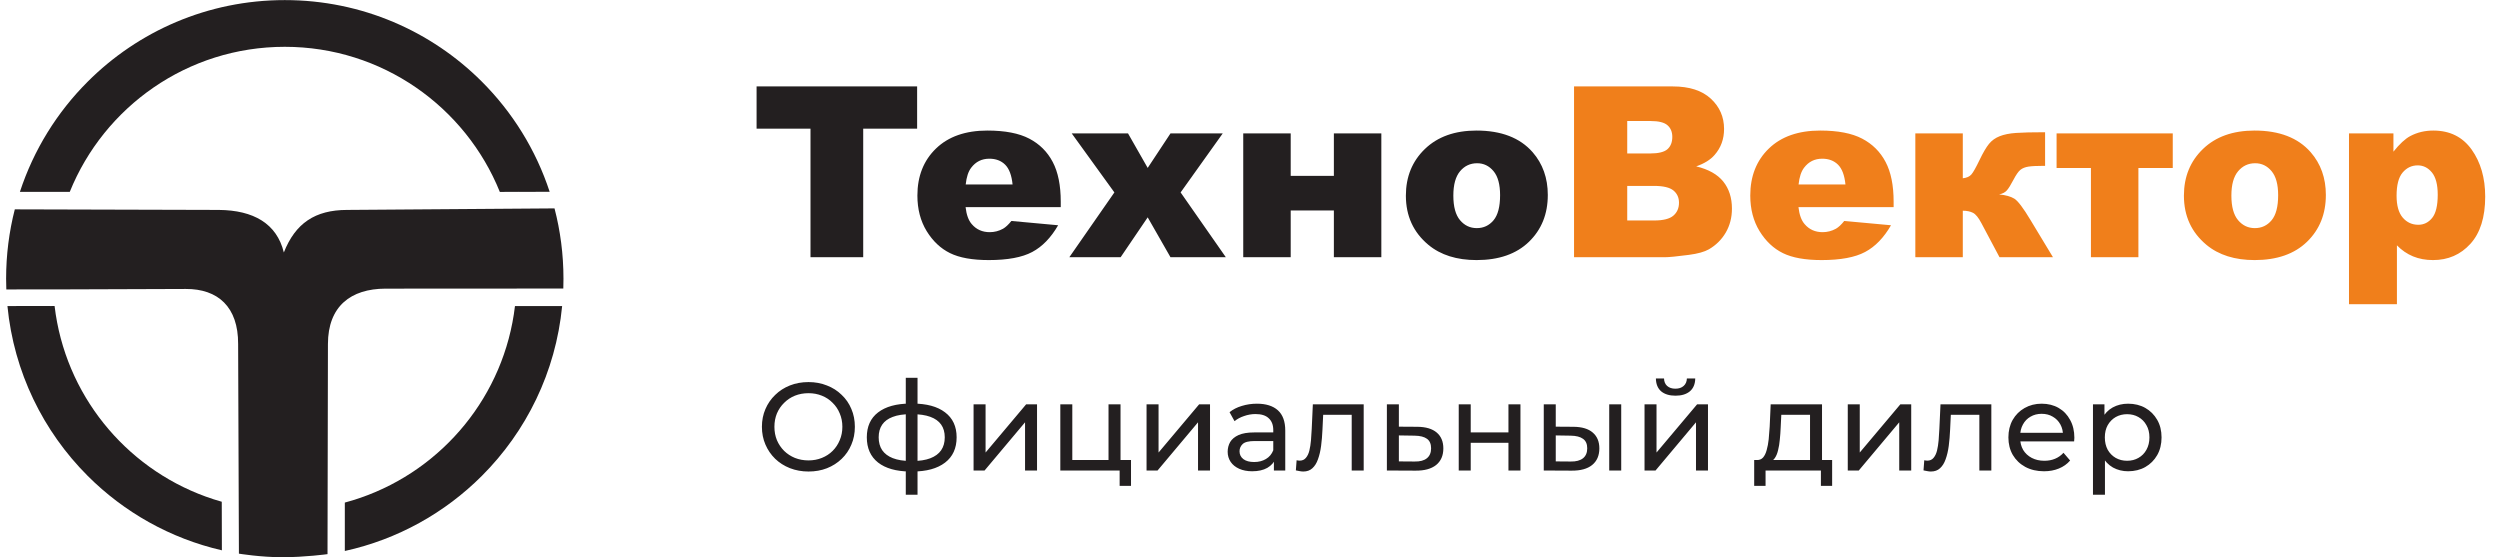
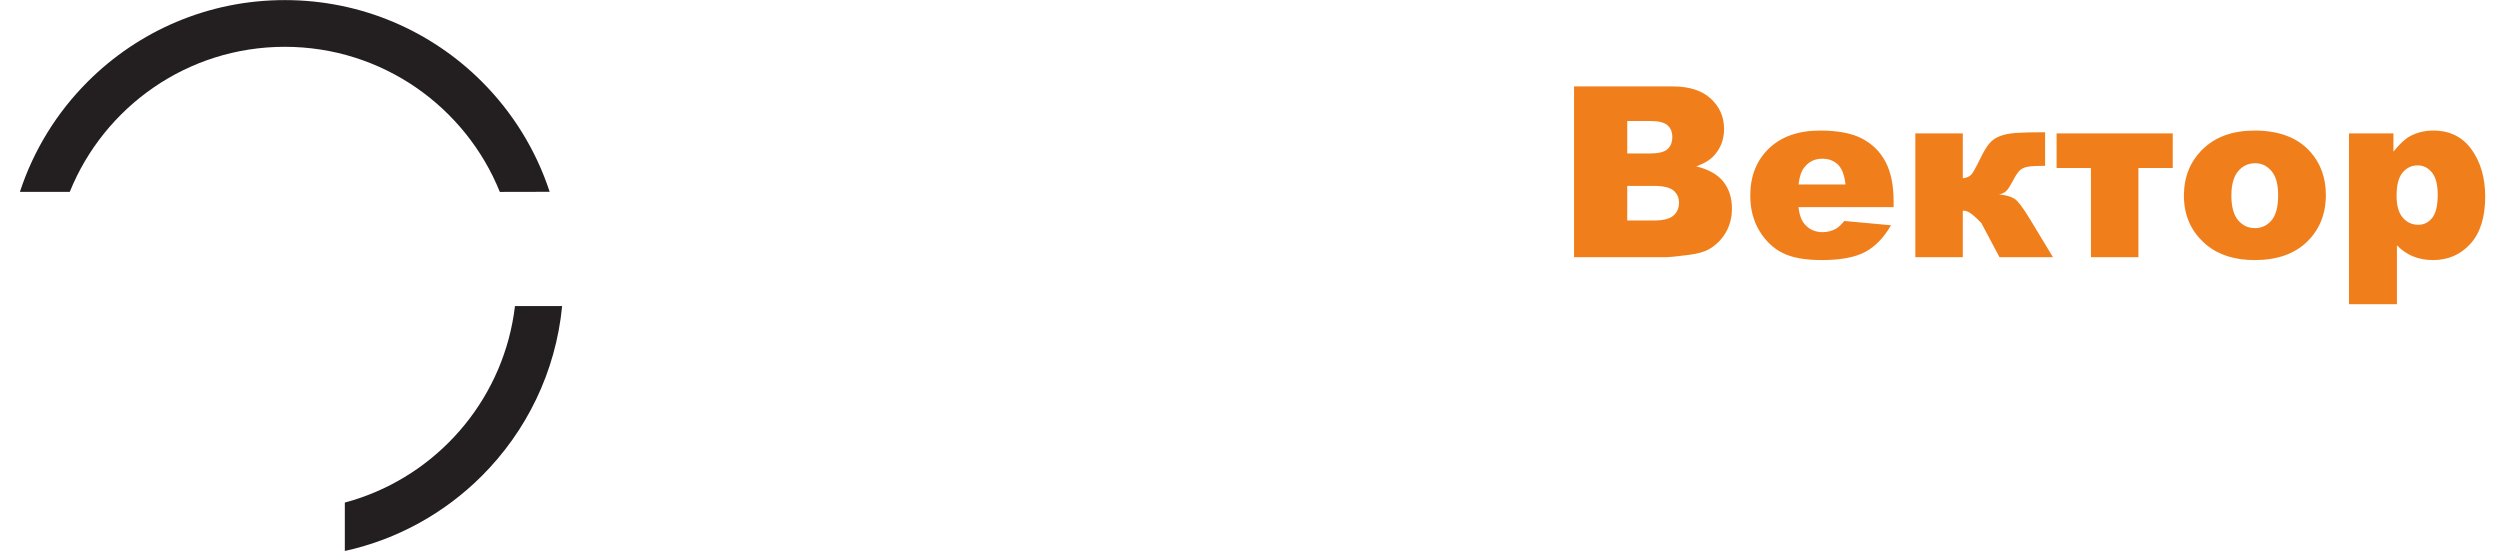
<svg xmlns="http://www.w3.org/2000/svg" width="166" height="37" viewBox="0 0 166 37" fill="none">
  <path d="M18.911 0H18.909H18.907V0.006C13.794 0.006 9.169 2.076 5.823 5.423C3.794 7.449 2.235 9.948 1.321 12.742H3.906H4.632C6.912 7.094 12.445 3.108 18.91 3.108C25.375 3.108 30.909 7.095 33.189 12.744L33.703 12.741L33.645 12.741L35.028 12.735L33.703 12.741L36.498 12.736C35.584 9.946 34.025 7.449 31.998 5.423C28.653 2.076 24.026 0.006 18.911 0.006V0Z" fill="#231F20" />
  <path d="M23.946 33.049C29.422 31.154 33.494 26.255 34.194 20.323H37.326C36.901 24.714 34.943 28.653 31.997 31.597C29.547 34.049 26.409 35.814 22.896 36.585V33.371C23.251 33.276 23.602 33.168 23.946 33.049Z" fill="#231F20" />
-   <path d="M3.422 20.319L3.625 20.32C4.315 26.172 8.286 31.019 13.649 32.969C14.01 33.1 14.353 33.212 14.725 33.316L14.733 36.541C11.297 35.75 8.228 34.003 5.822 31.597C2.876 28.652 0.92 24.713 0.494 20.322L2.538 20.317L3.422 20.321V20.319Z" fill="#231F20" />
-   <path d="M14.529 13.939L0.983 13.901C0.605 15.375 0.406 16.918 0.406 18.509L0.4 18.509V18.513H0.406C0.406 18.75 0.41 18.985 0.42 19.22L2.538 19.215L3.546 19.218L12.333 19.187C14.47 19.176 15.823 20.376 15.812 22.844L15.864 36.763C15.864 36.763 17.305 36.999 18.733 37C20.248 37.001 21.747 36.795 21.747 36.795L21.775 22.844C21.777 20.326 23.304 19.175 25.587 19.166L37.404 19.159C37.41 18.944 37.414 18.728 37.414 18.511H37.42V18.509V18.506H37.414C37.414 16.893 37.208 15.329 36.82 13.837L23.043 13.939C20.92 13.943 19.614 14.823 18.847 16.763C18.378 14.841 16.829 13.959 14.529 13.939Z" fill="#231F20" />
-   <path fill-rule="evenodd" clip-rule="evenodd" d="M50.237 5.739H60.897V8.542H57.317V17.079H53.817V8.542H50.237V5.739ZM70.434 13.753H64.115C64.172 14.257 64.307 14.635 64.526 14.883C64.83 15.239 65.229 15.416 65.719 15.416C66.031 15.416 66.327 15.34 66.604 15.187C66.775 15.089 66.96 14.917 67.156 14.672L70.26 14.957C69.785 15.78 69.212 16.375 68.541 16.731C67.871 17.09 66.907 17.269 65.654 17.269C64.563 17.269 63.708 17.116 63.082 16.807C62.459 16.501 61.942 16.013 61.53 15.345C61.121 14.675 60.915 13.888 60.915 12.985C60.915 11.7 61.327 10.657 62.151 9.862C62.972 9.068 64.109 8.669 65.559 8.669C66.736 8.669 67.662 8.849 68.343 9.205C69.025 9.561 69.545 10.076 69.901 10.755C70.257 11.43 70.434 12.312 70.434 13.397V13.753ZM67.235 12.248C67.174 11.636 67.008 11.198 66.741 10.934C66.475 10.67 66.126 10.538 65.691 10.538C65.189 10.538 64.788 10.739 64.487 11.137C64.297 11.385 64.175 11.755 64.123 12.248H67.235ZM71.163 8.859H74.901L76.207 11.15L77.72 8.859H81.189L78.393 12.777L81.395 17.079H77.72L76.207 14.432L74.41 17.079H71.004L73.995 12.777L71.163 8.859ZM91.721 17.079H88.569V13.975H85.703V17.079H82.551V8.859H85.703V11.678H88.569V8.859H91.721V17.079ZM93.35 12.993C93.35 11.736 93.772 10.702 94.617 9.889C95.462 9.076 96.602 8.669 98.038 8.669C99.683 8.669 100.923 9.147 101.763 10.102C102.436 10.873 102.774 11.821 102.774 12.945C102.774 14.213 102.357 15.247 101.52 16.058C100.683 16.866 99.524 17.269 98.046 17.269C96.729 17.269 95.662 16.934 94.849 16.261C93.849 15.429 93.35 14.339 93.35 12.993ZM96.502 12.988C96.502 13.724 96.65 14.268 96.945 14.619C97.241 14.97 97.611 15.147 98.059 15.147C98.511 15.147 98.88 14.973 99.171 14.627C99.461 14.281 99.606 13.724 99.606 12.959C99.606 12.243 99.461 11.713 99.168 11.361C98.875 11.013 98.513 10.839 98.08 10.839C97.624 10.839 97.246 11.016 96.948 11.37C96.65 11.726 96.502 12.264 96.502 12.988Z" fill="#231F20" />
-   <path fill-rule="evenodd" clip-rule="evenodd" d="M104.516 5.739H111.081C112.174 5.739 113.013 6.011 113.6 6.552C114.185 7.093 114.478 7.764 114.478 8.564C114.478 9.234 114.27 9.809 113.85 10.287C113.573 10.609 113.164 10.86 112.628 11.047C113.444 11.243 114.04 11.578 114.426 12.056C114.808 12.534 115.001 13.133 115.001 13.854C115.001 14.442 114.864 14.97 114.592 15.44C114.317 15.91 113.943 16.279 113.47 16.554C113.174 16.723 112.731 16.847 112.137 16.924C111.348 17.027 110.825 17.079 110.566 17.079H104.516V5.739ZM108.048 10.19H109.576C110.123 10.19 110.506 10.095 110.719 9.907C110.933 9.717 111.041 9.445 111.041 9.089C111.041 8.759 110.933 8.5 110.719 8.315C110.506 8.128 110.131 8.036 109.6 8.036H108.048V10.19ZM108.048 14.64H109.835C110.44 14.64 110.865 14.532 111.113 14.318C111.361 14.104 111.485 13.819 111.485 13.458C111.485 13.122 111.363 12.853 111.118 12.65C110.873 12.447 110.442 12.344 109.827 12.344H108.048V14.64ZM125.737 13.753H119.418C119.475 14.257 119.61 14.635 119.829 14.883C120.133 15.239 120.531 15.416 121.022 15.416C121.334 15.416 121.63 15.34 121.907 15.187C122.078 15.089 122.263 14.917 122.458 14.672L125.563 14.957C125.088 15.781 124.515 16.375 123.844 16.731C123.174 17.09 122.21 17.269 120.956 17.269C119.866 17.269 119.011 17.116 118.385 16.807C117.762 16.501 117.245 16.013 116.833 15.345C116.424 14.675 116.218 13.888 116.218 12.985C116.218 11.7 116.63 10.657 117.453 9.862C118.274 9.068 119.412 8.669 120.861 8.669C122.039 8.669 122.965 8.849 123.646 9.205C124.327 9.561 124.847 10.076 125.204 10.755C125.56 11.43 125.737 12.312 125.737 13.397V13.753ZM122.538 12.248C122.477 11.636 122.311 11.198 122.044 10.934C121.777 10.67 121.429 10.538 120.993 10.538C120.492 10.538 120.091 10.739 119.79 11.137C119.6 11.385 119.478 11.755 119.425 12.248H122.538ZM136.317 17.079H132.767L131.563 14.814C131.373 14.453 131.188 14.223 131.006 14.131C130.821 14.038 130.597 13.991 130.33 13.991V17.079H127.178V8.859H130.33V11.837C130.589 11.81 130.779 11.726 130.903 11.581C131.027 11.436 131.204 11.119 131.439 10.63C131.674 10.139 131.885 9.78 132.07 9.553C132.255 9.326 132.492 9.157 132.78 9.044C133.068 8.93 133.429 8.856 133.862 8.827C134.295 8.796 134.939 8.78 135.794 8.78V11.013H135.655C135.232 11.013 134.91 11.029 134.688 11.063C134.467 11.098 134.29 11.169 134.155 11.277C134.021 11.385 133.867 11.607 133.691 11.942C133.516 12.278 133.371 12.51 133.255 12.642C133.139 12.774 132.967 12.864 132.74 12.909C133.178 12.951 133.516 13.046 133.751 13.191C133.989 13.339 134.348 13.811 134.826 14.611L136.317 17.079ZM144.271 11.156H141.99V17.079H138.838V11.156H136.557V8.859H144.271V11.156ZM145.012 12.993C145.012 11.736 145.435 10.702 146.28 9.889C147.124 9.076 148.265 8.669 149.701 8.669C151.345 8.669 152.586 9.147 153.425 10.102C154.099 10.873 154.437 11.821 154.437 12.945C154.437 14.213 154.019 15.247 153.182 16.058C152.346 16.866 151.187 17.269 149.709 17.269C148.391 17.269 147.325 16.934 146.512 16.261C145.511 15.429 145.012 14.339 145.012 12.993ZM148.164 12.988C148.164 13.724 148.312 14.268 148.608 14.619C148.903 14.97 149.273 15.147 149.722 15.147C150.173 15.147 150.543 14.973 150.833 14.627C151.124 14.281 151.269 13.724 151.269 12.959C151.269 12.243 151.124 11.713 150.83 11.361C150.538 11.013 150.176 10.839 149.743 10.839C149.286 10.839 148.909 11.016 148.611 11.37C148.312 11.726 148.164 12.264 148.164 12.988ZM155.973 20.2V8.859H158.924V10.071C159.331 9.559 159.706 9.213 160.046 9.033C160.503 8.791 161.012 8.669 161.569 8.669C162.667 8.669 163.515 9.089 164.117 9.931C164.716 10.773 165.017 11.816 165.017 13.054C165.017 14.424 164.689 15.469 164.035 16.19C163.38 16.91 162.554 17.269 161.553 17.269C161.068 17.269 160.627 17.188 160.228 17.024C159.827 16.858 159.471 16.615 159.156 16.29V20.2H155.973ZM159.133 12.996C159.133 13.65 159.27 14.133 159.542 14.45C159.814 14.767 160.16 14.925 160.577 14.925C160.941 14.925 161.247 14.775 161.495 14.471C161.741 14.168 161.865 13.653 161.865 12.927C161.865 12.257 161.735 11.765 161.479 11.451C161.221 11.137 160.909 10.981 160.537 10.981C160.136 10.981 159.803 11.14 159.534 11.457C159.267 11.773 159.133 12.286 159.133 12.996Z" fill="#F07F1B" />
-   <path d="M53.685 31.309C53.243 31.309 52.831 31.234 52.449 31.085C52.073 30.936 51.747 30.728 51.471 30.463C51.194 30.192 50.978 29.877 50.824 29.517C50.669 29.158 50.591 28.765 50.591 28.339C50.591 27.913 50.669 27.521 50.824 27.162C50.978 26.802 51.194 26.49 51.471 26.224C51.747 25.953 52.073 25.743 52.449 25.594C52.825 25.445 53.237 25.37 53.685 25.37C54.128 25.37 54.534 25.445 54.904 25.594C55.281 25.738 55.607 25.945 55.883 26.216C56.165 26.481 56.381 26.794 56.53 27.153C56.685 27.513 56.763 27.908 56.763 28.339C56.763 28.771 56.685 29.166 56.53 29.525C56.381 29.885 56.165 30.2 55.883 30.471C55.607 30.736 55.281 30.944 54.904 31.093C54.534 31.237 54.128 31.309 53.685 31.309ZM53.685 30.571C54.006 30.571 54.302 30.515 54.573 30.405C54.849 30.294 55.087 30.139 55.286 29.94C55.491 29.736 55.648 29.498 55.759 29.227C55.875 28.956 55.933 28.66 55.933 28.339C55.933 28.019 55.875 27.723 55.759 27.452C55.648 27.181 55.491 26.946 55.286 26.747C55.087 26.542 54.849 26.384 54.573 26.274C54.302 26.163 54.006 26.108 53.685 26.108C53.359 26.108 53.058 26.163 52.781 26.274C52.51 26.384 52.272 26.542 52.068 26.747C51.863 26.946 51.703 27.181 51.587 27.452C51.476 27.723 51.421 28.019 51.421 28.339C51.421 28.66 51.476 28.956 51.587 29.227C51.703 29.498 51.863 29.736 52.068 29.94C52.272 30.139 52.51 30.294 52.781 30.405C53.058 30.515 53.359 30.571 53.685 30.571ZM60.592 31.309C60.586 31.309 60.567 31.309 60.534 31.309C60.506 31.309 60.478 31.309 60.451 31.309C60.423 31.309 60.407 31.309 60.401 31.309C59.5 31.298 58.8 31.099 58.303 30.712C57.805 30.319 57.556 29.761 57.556 29.036C57.556 28.317 57.805 27.767 58.303 27.385C58.806 26.998 59.514 26.802 60.426 26.797C60.437 26.797 60.454 26.797 60.476 26.797C60.503 26.797 60.528 26.797 60.55 26.797C60.578 26.797 60.595 26.797 60.6 26.797C61.524 26.797 62.24 26.99 62.748 27.377C63.263 27.764 63.52 28.317 63.52 29.036C63.52 29.766 63.263 30.327 62.748 30.72C62.234 31.113 61.515 31.309 60.592 31.309ZM60.575 30.612C61.056 30.612 61.454 30.551 61.77 30.43C62.09 30.308 62.331 30.131 62.491 29.899C62.652 29.666 62.732 29.379 62.732 29.036C62.732 28.699 62.652 28.417 62.491 28.19C62.331 27.963 62.09 27.792 61.77 27.676C61.454 27.56 61.056 27.502 60.575 27.502C60.564 27.502 60.542 27.502 60.509 27.502C60.476 27.502 60.456 27.502 60.451 27.502C59.981 27.502 59.588 27.562 59.273 27.684C58.963 27.8 58.731 27.972 58.576 28.198C58.421 28.425 58.344 28.704 58.344 29.036C58.344 29.373 58.421 29.658 58.576 29.89C58.737 30.123 58.972 30.3 59.281 30.421C59.596 30.543 59.986 30.607 60.451 30.612C60.462 30.612 60.481 30.612 60.509 30.612C60.542 30.612 60.564 30.612 60.575 30.612ZM60.144 32.852V25.088H60.924V32.852H60.144ZM64.645 31.242V26.846H65.442V30.048L68.137 26.846H68.859V31.242H68.063V28.041L65.375 31.242H64.645ZM70.405 31.242V26.846H71.201V30.546H73.606V26.846H74.403V31.242H70.405ZM74.344 32.263V31.201L74.544 31.242H73.606V30.546H75.099V32.263H74.344ZM76.131 31.242V26.846H76.928V30.048L79.624 26.846H80.345V31.242H79.549V28.041L76.861 31.242H76.131ZM84.587 31.242V30.313L84.545 30.139V28.555C84.545 28.218 84.445 27.958 84.246 27.775C84.053 27.587 83.76 27.493 83.367 27.493C83.107 27.493 82.853 27.538 82.604 27.626C82.355 27.709 82.145 27.822 81.974 27.966L81.642 27.369C81.869 27.186 82.139 27.048 82.455 26.954C82.775 26.855 83.11 26.805 83.458 26.805C84.061 26.805 84.526 26.951 84.852 27.244C85.178 27.538 85.341 27.985 85.341 28.588V31.242H84.587ZM83.143 31.292C82.817 31.292 82.529 31.237 82.281 31.126C82.037 31.016 81.849 30.864 81.716 30.67C81.584 30.471 81.517 30.247 81.517 29.998C81.517 29.761 81.573 29.545 81.683 29.351C81.799 29.158 81.985 29.003 82.239 28.887C82.499 28.771 82.847 28.713 83.284 28.713H84.678V29.285H83.317C82.919 29.285 82.651 29.351 82.513 29.484C82.375 29.617 82.305 29.777 82.305 29.965C82.305 30.181 82.391 30.355 82.563 30.488C82.734 30.615 82.972 30.678 83.276 30.678C83.575 30.678 83.834 30.612 84.056 30.479C84.282 30.347 84.445 30.153 84.545 29.899L84.703 30.446C84.597 30.706 84.412 30.913 84.147 31.068C83.881 31.218 83.547 31.292 83.143 31.292ZM86.045 31.234L86.095 30.562C86.134 30.568 86.17 30.573 86.203 30.579C86.236 30.584 86.266 30.587 86.294 30.587C86.471 30.587 86.609 30.526 86.709 30.405C86.814 30.283 86.891 30.123 86.941 29.924C86.991 29.719 87.027 29.489 87.049 29.235C87.071 28.981 87.088 28.726 87.099 28.472L87.173 26.846H90.549V31.242H89.753V27.311L89.944 27.543H87.688L87.87 27.302L87.812 28.522C87.795 28.909 87.765 29.271 87.721 29.608C87.677 29.946 87.607 30.241 87.513 30.496C87.425 30.75 87.3 30.949 87.14 31.093C86.985 31.237 86.784 31.309 86.535 31.309C86.463 31.309 86.385 31.3 86.302 31.284C86.225 31.273 86.139 31.256 86.045 31.234ZM94.121 28.339C94.68 28.345 95.105 28.472 95.398 28.721C95.692 28.97 95.838 29.321 95.838 29.774C95.838 30.25 95.678 30.618 95.357 30.878C95.036 31.132 94.583 31.256 93.997 31.251L92.089 31.242V26.846H92.885V28.331L94.121 28.339ZM93.93 30.645C94.29 30.651 94.561 30.579 94.743 30.43C94.931 30.28 95.025 30.059 95.025 29.766C95.025 29.478 94.934 29.268 94.751 29.136C94.569 29.003 94.295 28.934 93.93 28.928L92.885 28.912V30.637L93.93 30.645ZM96.86 31.242V26.846H97.656V28.713H100.161V26.846H100.958V31.242H100.161V29.401H97.656V31.242H96.86ZM106.852 31.242V26.846H107.649V31.242H106.852ZM104.488 28.339C105.047 28.345 105.47 28.472 105.757 28.721C106.05 28.97 106.197 29.321 106.197 29.774C106.197 30.25 106.037 30.618 105.716 30.878C105.401 31.132 104.947 31.256 104.356 31.251L102.506 31.242V26.846H103.302V28.331L104.488 28.339ZM104.297 30.645C104.651 30.651 104.922 30.579 105.11 30.43C105.298 30.28 105.392 30.059 105.392 29.766C105.392 29.478 105.298 29.268 105.11 29.136C104.928 29.003 104.657 28.934 104.297 28.928L103.302 28.912V30.637L104.297 30.645ZM109.197 31.242V26.846H109.993V30.048L112.689 26.846H113.41V31.242H112.614V28.041L109.927 31.242H109.197ZM111.254 26.274C110.85 26.274 110.532 26.177 110.3 25.984C110.073 25.785 109.957 25.5 109.951 25.129H110.491C110.496 25.339 110.565 25.505 110.698 25.627C110.836 25.749 111.019 25.809 111.245 25.809C111.472 25.809 111.655 25.749 111.793 25.627C111.931 25.505 112.003 25.339 112.009 25.129H112.564C112.559 25.5 112.44 25.785 112.208 25.984C111.975 26.177 111.657 26.274 111.254 26.274ZM120.186 30.869V27.543H118.278L118.237 28.389C118.226 28.666 118.206 28.934 118.179 29.194C118.157 29.448 118.118 29.683 118.063 29.899C118.013 30.114 117.938 30.291 117.839 30.43C117.739 30.568 117.607 30.654 117.441 30.687L116.653 30.546C116.824 30.551 116.962 30.496 117.067 30.38C117.172 30.258 117.253 30.092 117.308 29.882C117.369 29.672 117.413 29.434 117.441 29.169C117.468 28.898 117.49 28.619 117.507 28.331L117.573 26.846H120.982V30.869H120.186ZM116.478 32.263V30.546H121.654V32.263H120.908V31.242H117.233V32.263H116.478ZM122.692 31.242V26.846H123.488V30.048L126.184 26.846H126.905V31.242H126.109V28.041L123.422 31.242H122.692ZM127.721 31.234L127.771 30.562C127.809 30.568 127.845 30.573 127.879 30.579C127.912 30.584 127.942 30.587 127.97 30.587C128.147 30.587 128.285 30.526 128.385 30.405C128.49 30.283 128.567 30.123 128.617 29.924C128.667 29.719 128.703 29.489 128.725 29.235C128.747 28.981 128.763 28.726 128.774 28.472L128.849 26.846H132.225V31.242H131.429V27.311L131.619 27.543H129.363L129.546 27.302L129.488 28.522C129.471 28.909 129.441 29.271 129.397 29.608C129.352 29.946 129.283 30.241 129.189 30.496C129.101 30.75 128.976 30.949 128.816 31.093C128.661 31.237 128.459 31.309 128.21 31.309C128.138 31.309 128.061 31.3 127.978 31.284C127.901 31.273 127.815 31.256 127.721 31.234ZM135.722 31.292C135.252 31.292 134.837 31.195 134.478 31.002C134.124 30.808 133.848 30.543 133.649 30.206C133.455 29.868 133.358 29.481 133.358 29.044C133.358 28.608 133.452 28.22 133.64 27.883C133.834 27.546 134.096 27.283 134.428 27.095C134.766 26.902 135.144 26.805 135.565 26.805C135.99 26.805 136.366 26.899 136.693 27.087C137.019 27.275 137.273 27.54 137.456 27.883C137.644 28.22 137.738 28.616 137.738 29.069C137.738 29.102 137.735 29.141 137.73 29.185C137.73 29.23 137.727 29.271 137.721 29.31H133.98V28.737H137.306L136.983 28.936C136.989 28.654 136.93 28.403 136.809 28.182C136.687 27.96 136.518 27.789 136.303 27.667C136.093 27.54 135.847 27.477 135.565 27.477C135.288 27.477 135.042 27.54 134.826 27.667C134.611 27.789 134.442 27.963 134.32 28.19C134.199 28.411 134.138 28.666 134.138 28.953V29.086C134.138 29.379 134.204 29.642 134.337 29.874C134.475 30.101 134.666 30.277 134.909 30.405C135.153 30.532 135.432 30.595 135.747 30.595C136.007 30.595 136.242 30.551 136.452 30.463C136.668 30.374 136.856 30.241 137.016 30.065L137.456 30.579C137.257 30.811 137.008 30.988 136.709 31.11C136.416 31.231 136.087 31.292 135.722 31.292ZM141.304 31.292C140.939 31.292 140.604 31.209 140.3 31.043C140.002 30.872 139.761 30.62 139.579 30.288C139.402 29.957 139.313 29.542 139.313 29.044C139.313 28.547 139.399 28.132 139.57 27.8C139.747 27.468 139.985 27.22 140.284 27.054C140.588 26.888 140.928 26.805 141.304 26.805C141.735 26.805 142.117 26.899 142.449 27.087C142.78 27.275 143.043 27.538 143.237 27.875C143.43 28.207 143.527 28.596 143.527 29.044C143.527 29.492 143.43 29.885 143.237 30.222C143.043 30.559 142.78 30.822 142.449 31.01C142.117 31.198 141.735 31.292 141.304 31.292ZM138.973 32.852V26.846H139.736V28.032L139.686 29.053L139.769 30.073V32.852H138.973ZM141.238 30.595C141.52 30.595 141.771 30.532 141.992 30.405C142.219 30.277 142.396 30.098 142.523 29.866C142.656 29.628 142.722 29.354 142.722 29.044C142.722 28.729 142.656 28.458 142.523 28.232C142.396 27.999 142.219 27.82 141.992 27.692C141.771 27.565 141.52 27.502 141.238 27.502C140.961 27.502 140.709 27.565 140.483 27.692C140.262 27.82 140.085 27.999 139.952 28.232C139.825 28.458 139.761 28.729 139.761 29.044C139.761 29.354 139.825 29.628 139.952 29.866C140.085 30.098 140.262 30.277 140.483 30.405C140.709 30.532 140.961 30.595 141.238 30.595Z" fill="#231F20" />
+   <path fill-rule="evenodd" clip-rule="evenodd" d="M104.516 5.739H111.081C112.174 5.739 113.013 6.011 113.6 6.552C114.185 7.093 114.478 7.764 114.478 8.564C114.478 9.234 114.27 9.809 113.85 10.287C113.573 10.609 113.164 10.86 112.628 11.047C113.444 11.243 114.04 11.578 114.426 12.056C114.808 12.534 115.001 13.133 115.001 13.854C115.001 14.442 114.864 14.97 114.592 15.44C114.317 15.91 113.943 16.279 113.47 16.554C113.174 16.723 112.731 16.847 112.137 16.924C111.348 17.027 110.825 17.079 110.566 17.079H104.516V5.739ZM108.048 10.19H109.576C110.123 10.19 110.506 10.095 110.719 9.907C110.933 9.717 111.041 9.445 111.041 9.089C111.041 8.759 110.933 8.5 110.719 8.315C110.506 8.128 110.131 8.036 109.6 8.036H108.048V10.19ZM108.048 14.64H109.835C110.44 14.64 110.865 14.532 111.113 14.318C111.361 14.104 111.485 13.819 111.485 13.458C111.485 13.122 111.363 12.853 111.118 12.65C110.873 12.447 110.442 12.344 109.827 12.344H108.048V14.64ZM125.737 13.753H119.418C119.475 14.257 119.61 14.635 119.829 14.883C120.133 15.239 120.531 15.416 121.022 15.416C121.334 15.416 121.63 15.34 121.907 15.187C122.078 15.089 122.263 14.917 122.458 14.672L125.563 14.957C125.088 15.781 124.515 16.375 123.844 16.731C123.174 17.09 122.21 17.269 120.956 17.269C119.866 17.269 119.011 17.116 118.385 16.807C117.762 16.501 117.245 16.013 116.833 15.345C116.424 14.675 116.218 13.888 116.218 12.985C116.218 11.7 116.63 10.657 117.453 9.862C118.274 9.068 119.412 8.669 120.861 8.669C122.039 8.669 122.965 8.849 123.646 9.205C124.327 9.561 124.847 10.076 125.204 10.755C125.56 11.43 125.737 12.312 125.737 13.397V13.753ZM122.538 12.248C122.477 11.636 122.311 11.198 122.044 10.934C121.777 10.67 121.429 10.538 120.993 10.538C120.492 10.538 120.091 10.739 119.79 11.137C119.6 11.385 119.478 11.755 119.425 12.248H122.538ZM136.317 17.079H132.767L131.563 14.814C130.821 14.038 130.597 13.991 130.33 13.991V17.079H127.178V8.859H130.33V11.837C130.589 11.81 130.779 11.726 130.903 11.581C131.027 11.436 131.204 11.119 131.439 10.63C131.674 10.139 131.885 9.78 132.07 9.553C132.255 9.326 132.492 9.157 132.78 9.044C133.068 8.93 133.429 8.856 133.862 8.827C134.295 8.796 134.939 8.78 135.794 8.78V11.013H135.655C135.232 11.013 134.91 11.029 134.688 11.063C134.467 11.098 134.29 11.169 134.155 11.277C134.021 11.385 133.867 11.607 133.691 11.942C133.516 12.278 133.371 12.51 133.255 12.642C133.139 12.774 132.967 12.864 132.74 12.909C133.178 12.951 133.516 13.046 133.751 13.191C133.989 13.339 134.348 13.811 134.826 14.611L136.317 17.079ZM144.271 11.156H141.99V17.079H138.838V11.156H136.557V8.859H144.271V11.156ZM145.012 12.993C145.012 11.736 145.435 10.702 146.28 9.889C147.124 9.076 148.265 8.669 149.701 8.669C151.345 8.669 152.586 9.147 153.425 10.102C154.099 10.873 154.437 11.821 154.437 12.945C154.437 14.213 154.019 15.247 153.182 16.058C152.346 16.866 151.187 17.269 149.709 17.269C148.391 17.269 147.325 16.934 146.512 16.261C145.511 15.429 145.012 14.339 145.012 12.993ZM148.164 12.988C148.164 13.724 148.312 14.268 148.608 14.619C148.903 14.97 149.273 15.147 149.722 15.147C150.173 15.147 150.543 14.973 150.833 14.627C151.124 14.281 151.269 13.724 151.269 12.959C151.269 12.243 151.124 11.713 150.83 11.361C150.538 11.013 150.176 10.839 149.743 10.839C149.286 10.839 148.909 11.016 148.611 11.37C148.312 11.726 148.164 12.264 148.164 12.988ZM155.973 20.2V8.859H158.924V10.071C159.331 9.559 159.706 9.213 160.046 9.033C160.503 8.791 161.012 8.669 161.569 8.669C162.667 8.669 163.515 9.089 164.117 9.931C164.716 10.773 165.017 11.816 165.017 13.054C165.017 14.424 164.689 15.469 164.035 16.19C163.38 16.91 162.554 17.269 161.553 17.269C161.068 17.269 160.627 17.188 160.228 17.024C159.827 16.858 159.471 16.615 159.156 16.29V20.2H155.973ZM159.133 12.996C159.133 13.65 159.27 14.133 159.542 14.45C159.814 14.767 160.16 14.925 160.577 14.925C160.941 14.925 161.247 14.775 161.495 14.471C161.741 14.168 161.865 13.653 161.865 12.927C161.865 12.257 161.735 11.765 161.479 11.451C161.221 11.137 160.909 10.981 160.537 10.981C160.136 10.981 159.803 11.14 159.534 11.457C159.267 11.773 159.133 12.286 159.133 12.996Z" fill="#F07F1B" />
</svg>